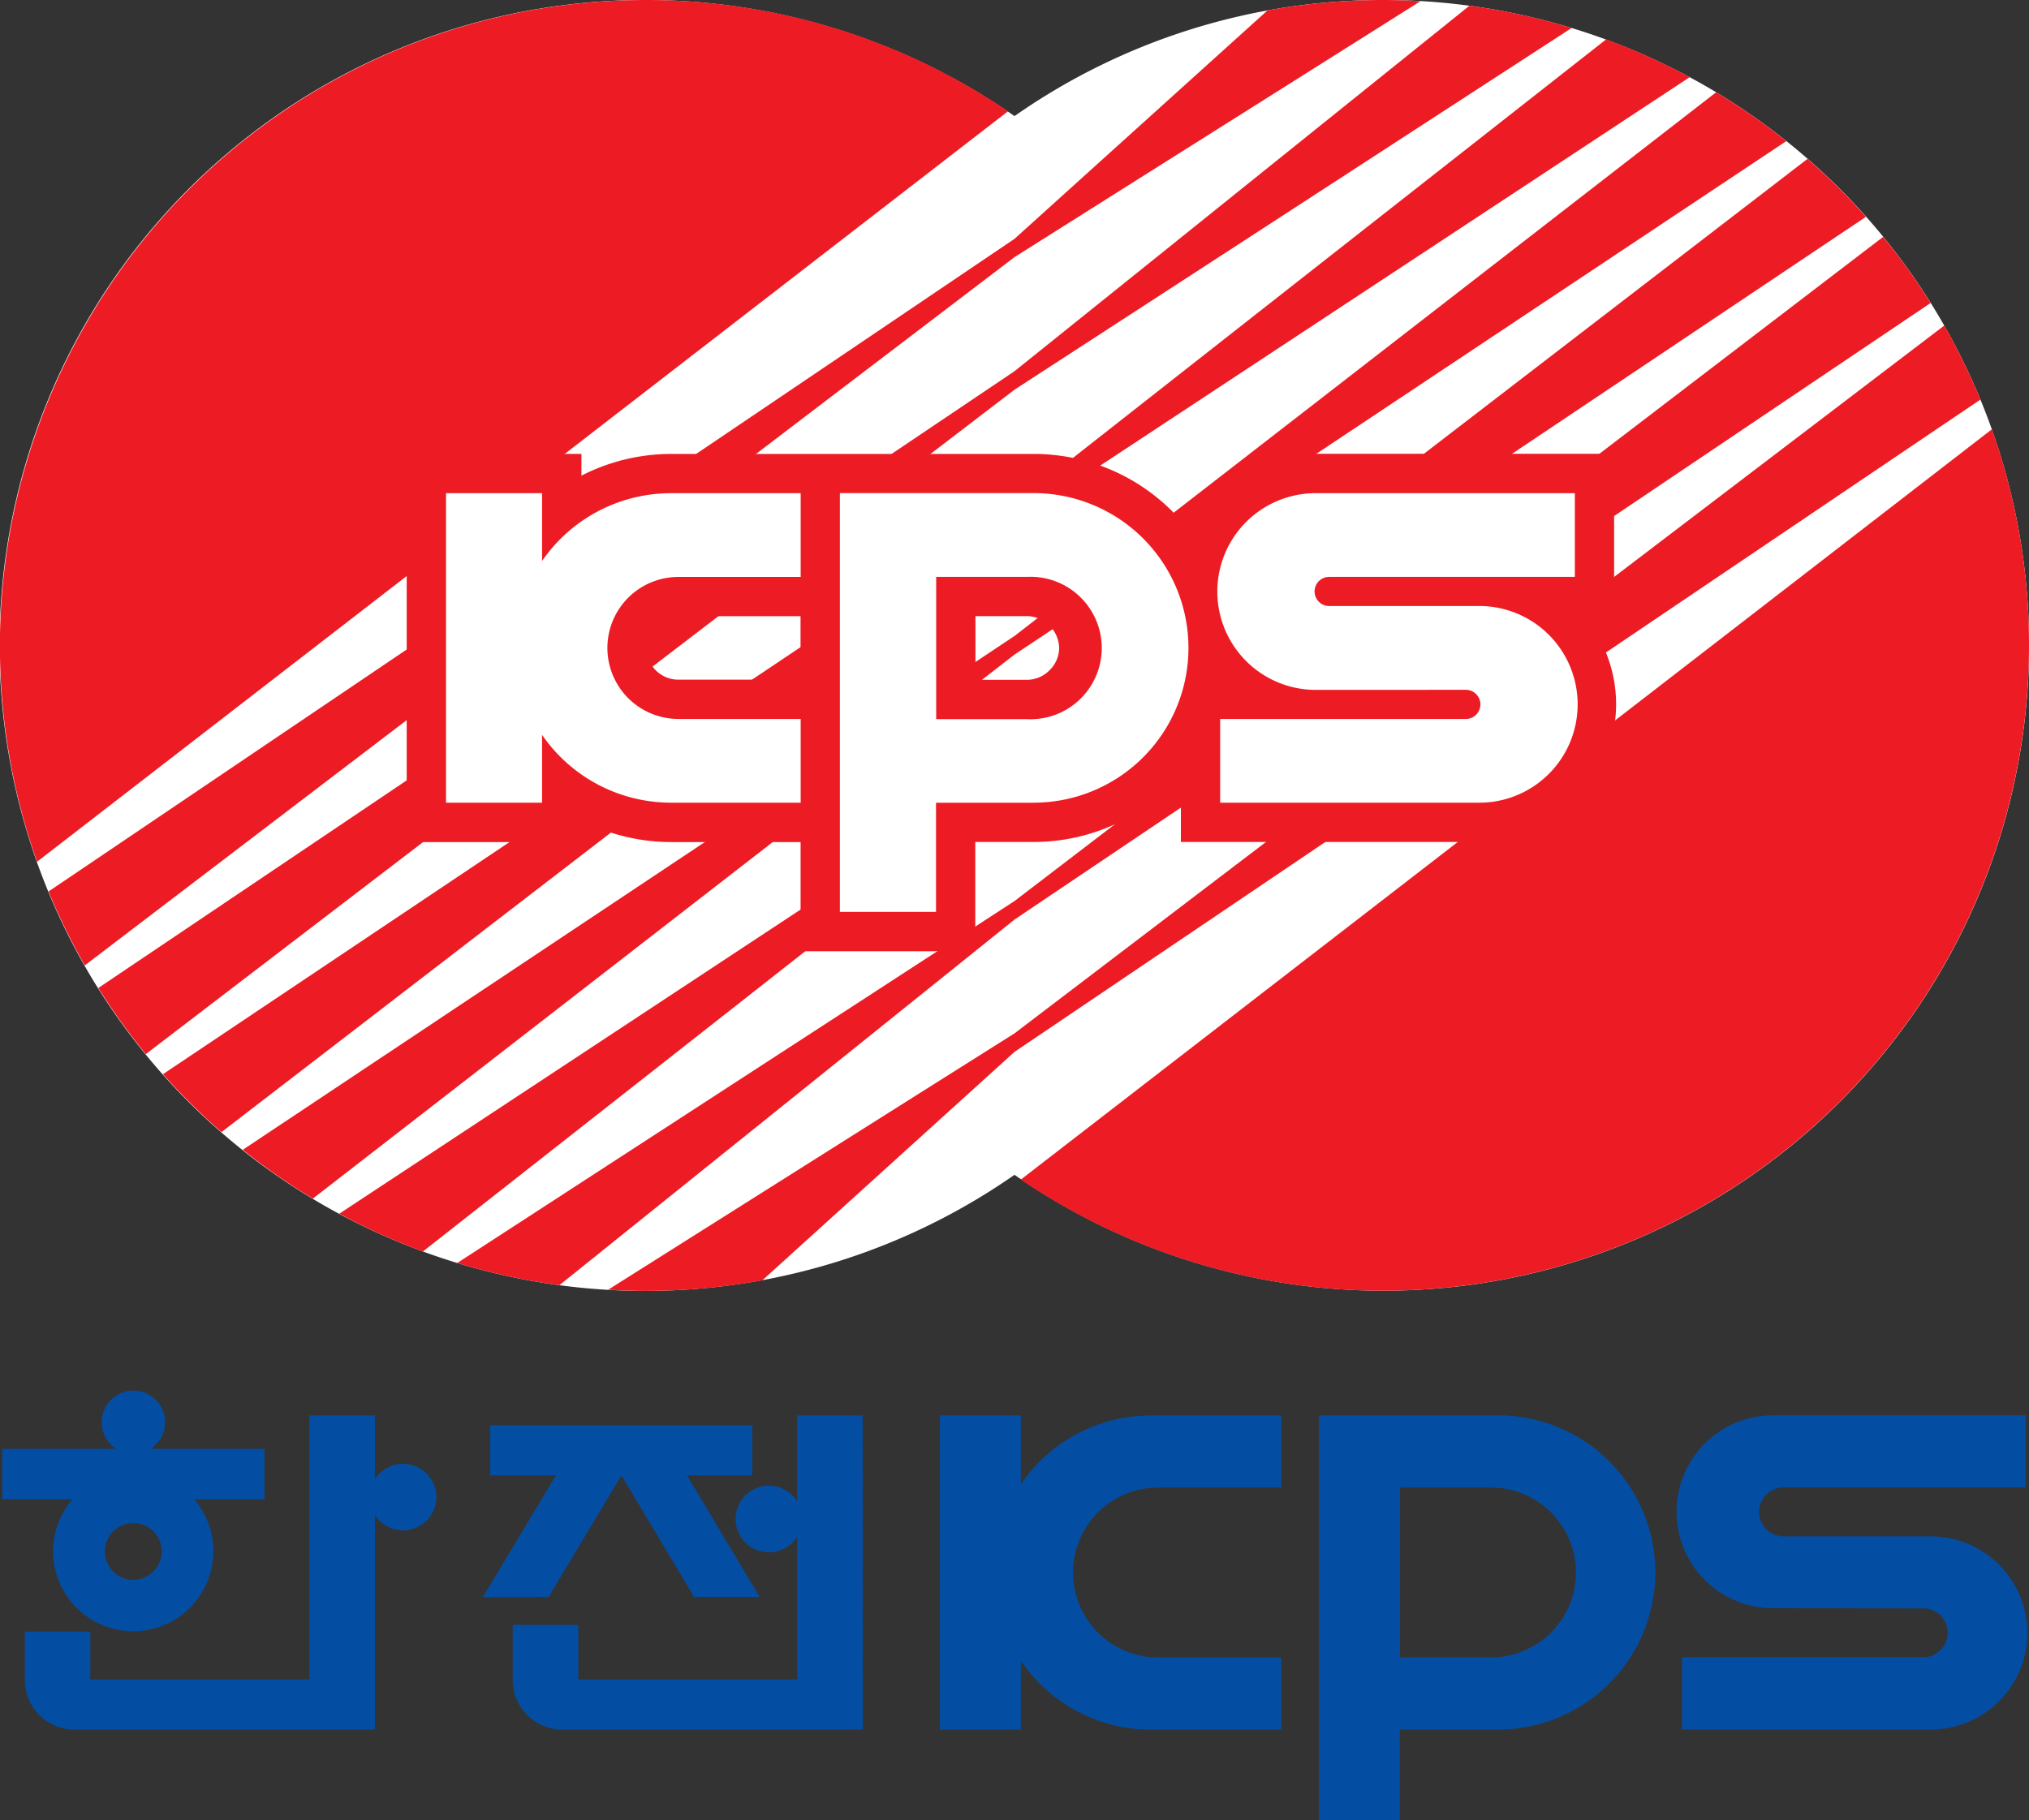
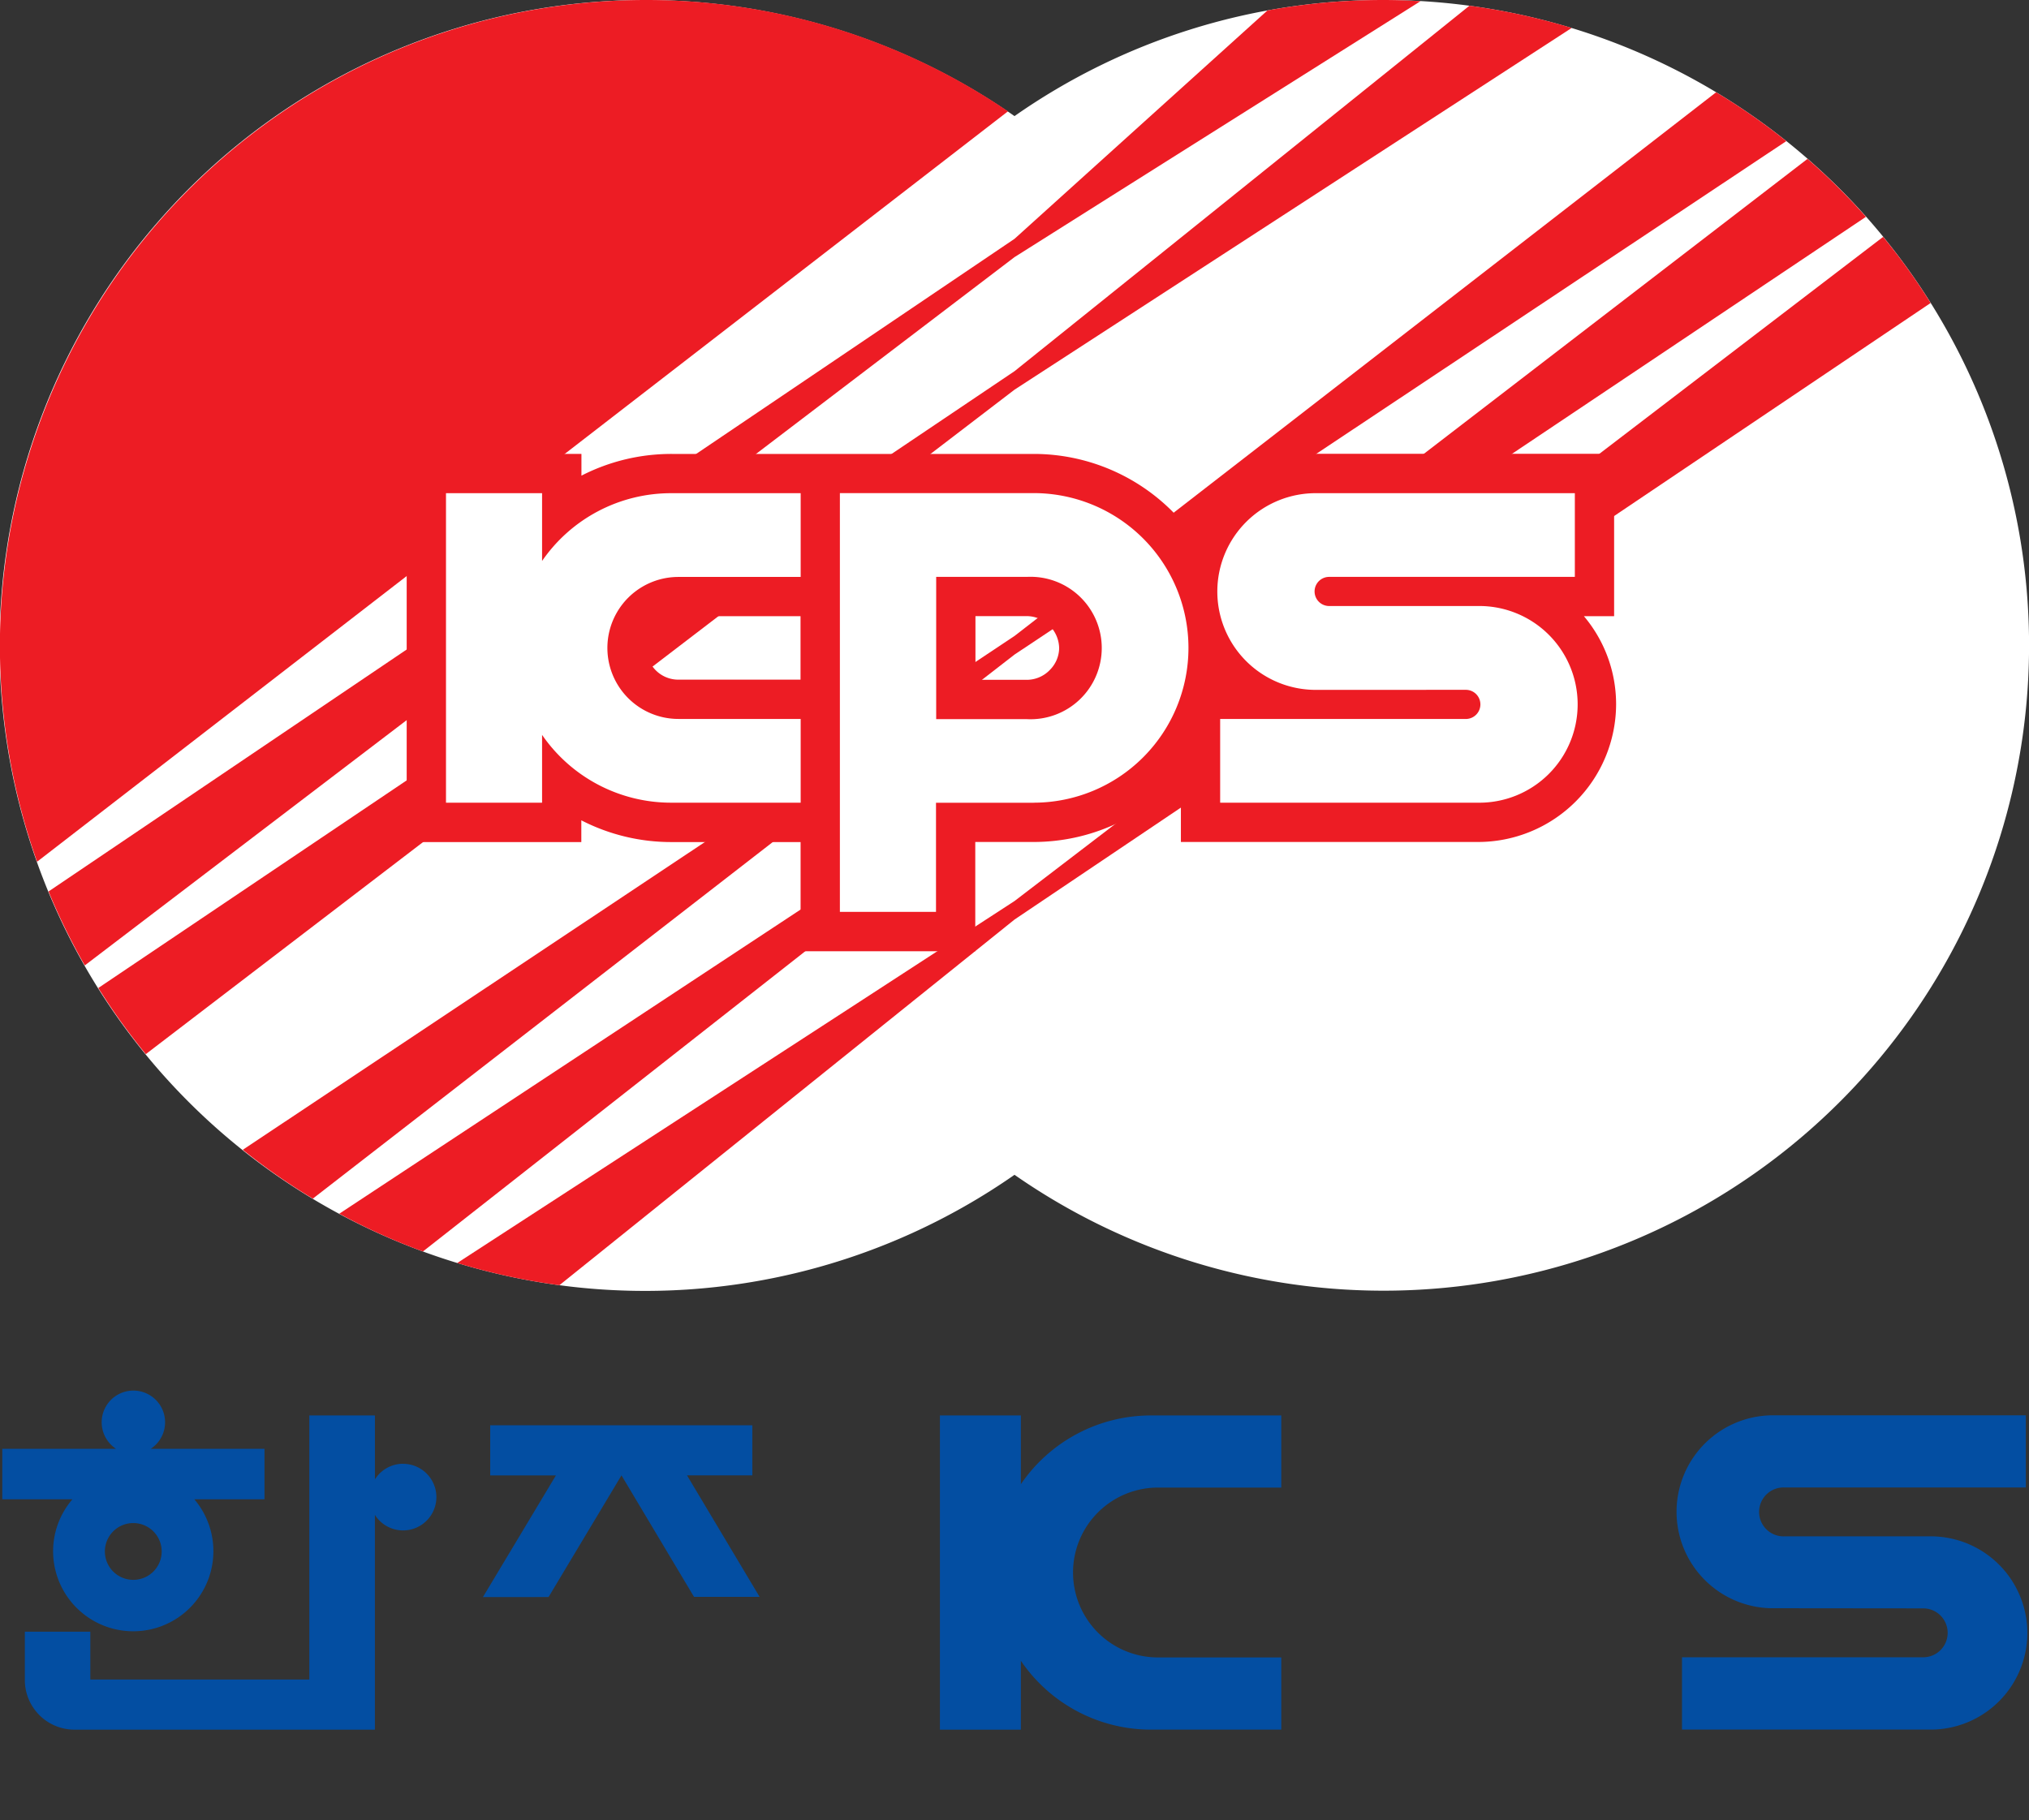
<svg xmlns="http://www.w3.org/2000/svg" id="그룹_16096" data-name="그룹 16096" width="68.355" height="61.337" viewBox="0 0 68.355 61.337">
  <rect x="0" y="0" width="68.355" height="61.337" fill="#333333" stroke="none" />
  <defs>
    <clipPath id="clip-path">
      <rect id="사각형_6287" data-name="사각형 6287" width="68.355" height="61.338" fill="none" />
    </clipPath>
  </defs>
  <path id="패스_21345" data-name="패스 21345" d="M35.4,103.767l2.457-4.1,2.444,4.094H42.51l-2.445-4.094h2.2V97.98H33.435v1.689h2.213l-2.459,4.1Z" transform="translate(-16.92 -49.952)" fill="#034ea2" />
  <g id="그룹_16095" data-name="그룹 16095">
    <g id="그룹_16094" data-name="그룹 16094" clip-path="url(#clip-path)">
-       <path id="패스_21346" data-name="패스 21346" d="M47.029,97.3H44.822v2.893a1.123,1.123,0,1,0,0,1.194V106.2H37.448v-1.841h-2.21l0,1.856a1.674,1.674,0,0,0,1.676,1.674H47.033Z" transform="translate(-17.965 -49.605)" fill="#034ea2" />
      <path id="패스_21347" data-name="패스 21347" d="M14.45,98.929a1.122,1.122,0,0,0-.949.526V97.3h-2.21v8.9H3.913v-1.612H1.707v1.575l0,.052a1.673,1.673,0,0,0,1.673,1.674H13.5l0-7.238a1.122,1.122,0,1,0,.949-1.72" transform="translate(-0.87 -49.605)" fill="#034ea2" />
      <path id="패스_21348" data-name="패스 21348" d="M1.869,101.021a2.7,2.7,0,1,0,4.757-1.759H8.99v-1.7H5.158a1.068,1.068,0,1,0-1.169,0H.157v1.7H2.521a2.689,2.689,0,0,0-.652,1.759m2.7.957a.957.957,0,1,1,.958-.957.956.956,0,0,1-.958.957" transform="translate(-0.08 -48.742)" fill="#034ea2" />
      <path id="패스_21349" data-name="패스 21349" d="M76.1,105.454H72a2.862,2.862,0,1,1,0-5.723h4.1V97.3h-4.38a5.3,5.3,0,0,0-4.393,2.317V97.3H64.6v10.588h2.727v-2.321a5.3,5.3,0,0,0,4.393,2.32H76.1Z" transform="translate(-32.935 -49.604)" fill="#034ea2" />
-       <path id="패스_21350" data-name="패스 21350" d="M96.389,105.453H93.377V99.731h3.011a2.861,2.861,0,1,1,0,5.721m.295,2.432a5.293,5.293,0,0,0,0-10.587H90.642v13.643H93.37v-3.055h3.313" transform="translate(-46.211 -49.604)" fill="#034ea2" />
      <path id="패스_21351" data-name="패스 21351" d="M123.619,103.8a.824.824,0,0,1,0,1.648l-8.126,0v2.436l8.435,0a3.256,3.256,0,0,0,0-6.511l-4.985,0a.824.824,0,1,1,0-1.647h8.133V97.295l-8.435,0a3.251,3.251,0,1,0,0,6.5Z" transform="translate(-58.828 -49.603)" fill="#034ea2" />
      <path id="패스_21352" data-name="패스 21352" d="M46.6,0A21.635,21.635,0,0,0,34.178,3.912a21.75,21.75,0,1,0,0,35.675A21.746,21.746,0,1,0,46.6,0" transform="translate(0 0)" fill="#fff" />
      <path id="패스_21353" data-name="패스 21353" d="M37.623,13.331,43.18,9.723,56.393,1.142A21.573,21.573,0,0,0,52.949.393L42.506,8.787l-4.883,3.921-9.1,6.127L6.757,33.492a21.758,21.758,0,0,0,1.6,2.229l20-15.3Z" transform="translate(-3.445 -0.2)" fill="#ed1c24" />
-       <path id="패스_21354" data-name="패스 21354" d="M88.024,24.873a22.611,22.611,0,0,0-1.217-2.495L63.718,39.961,55.483,46.23l-3.22,2.03L41.79,54.87c.417.024.841.038,1.264.038a21.858,21.858,0,0,0,3.932-.355l6.076-5.506,2.421-2.193,7.558-5.105Z" transform="translate(-21.305 -11.409)" fill="#ed1c24" />
      <path id="패스_21355" data-name="패스 21355" d="M50.2,39.287l9.1-6.125L81.063,18.511a21.06,21.06,0,0,0-1.6-2.228l-20,15.293L50.2,38.663l-5.559,3.614L31.426,50.86a21.763,21.763,0,0,0,3.442.748l10.446-8.395Z" transform="translate(-16.022 -8.301)" fill="#ed1c24" />
-       <path id="패스_21356" data-name="패스 21356" d="M39.889,18.973l7.369-4.857L62.636,3.981a21.661,21.661,0,0,0-2.817-1.272L46.71,13l-6.82,5.356L30.617,24.57,11.2,37.578a22.192,22.192,0,0,0,1.972,1.952L30.759,26Z" transform="translate(-5.711 -1.381)" fill="#ed1c24" />
      <path id="패스_21357" data-name="패스 21357" d="M42.685,25.291l8.635-5.745L68.686,7.989a21.916,21.916,0,0,0-2.364-1.646L50.944,18.265l-8.26,6.4-8.638,5.749L16.686,41.978a21.187,21.187,0,0,0,2.36,1.646L34.423,31.7Z" transform="translate(-8.507 -3.234)" fill="#ed1c24" />
      <path id="패스_21358" data-name="패스 21358" d="M46.066,32.085l9.274-6.212,19.41-13a21.508,21.508,0,0,0-1.969-1.952L55.2,24.44l-9.13,7.02-7.375,4.864L23.318,46.465a21.213,21.213,0,0,0,2.818,1.273L39.243,37.443Z" transform="translate(-11.888 -5.567)" fill="#ed1c24" />
      <path id="패스_21359" data-name="패스 21359" d="M21.749,0a21.762,21.762,0,0,0-20.5,29.038L33.958,3.751A21.639,21.639,0,0,0,21.749,0" fill="#ed1c24" />
      <path id="패스_21360" data-name="패스 21360" d="M35.879,8.664l3.209-2.025,10.47-6.6C49.145.015,48.727,0,48.308,0A21.735,21.735,0,0,0,44.4.352L38.3,5.861,35.879,8.048l-7.555,5.106L3.336,30.04a21.872,21.872,0,0,0,1.221,2.492l23.092-17.6Z" transform="translate(-1.701 0)" fill="#ed1c24" />
-       <path id="패스_21361" data-name="패스 21361" d="M102.875,29.51,70.162,54.792A21.758,21.758,0,0,0,102.875,29.51" transform="translate(-35.77 -15.045)" fill="#ed1c24" />
      <path id="패스_21362" data-name="패스 21362" d="M42.6,41.507H38.481a2.392,2.392,0,1,1,0-4.785H42.6V33.9H38.249a5.273,5.273,0,0,0-4.361,2.284V33.9H30.651V44.33h3.237V42.044a5.276,5.276,0,0,0,4.361,2.285H42.6Z" transform="translate(-15.626 -17.281)" fill="#ed1c24" />
      <path id="패스_21363" data-name="패스 21363" d="M64.026,41.514H60.967V36.72h3.058a2.4,2.4,0,1,1,0,4.794m.225,2.815a5.216,5.216,0,1,0,0-10.432H57.723V48.008h3.238V44.331l3.29,0" transform="translate(-29.428 -17.281)" fill="#ed1c24" />
      <path id="패스_21364" data-name="패스 21364" d="M92.07,40.526a.491.491,0,1,1,0,.982H83.794v2.821h8.672a3.314,3.314,0,1,0,0-6.627h-5a.491.491,0,1,1,0-.982h8.277V33.9H87.07a3.314,3.314,0,1,0,0,6.627Z" transform="translate(-42.688 -17.281)" fill="#ed1c24" />
      <path id="패스_21365" data-name="패스 21365" d="M67.605,36.667h1.023V31.195h-10A4.671,4.671,0,0,0,54.4,33.9a6.6,6.6,0,0,0-5.324-2.7h-12.2a6.631,6.631,0,0,0-3.038.732v-.733H27.951v13.08h5.883v-.733a6.62,6.62,0,0,0,3.038.733h4.349v3.679h5.885V44.276h1.967a6.6,6.6,0,0,0,4.96-2.25v2.25h10a4.653,4.653,0,0,0,4.662-4.637,4.6,4.6,0,0,0-1.085-2.972M41.22,38.806H37.1a1.069,1.069,0,1,1,0-2.139h4.119v2.139Zm8.393-.321a1.083,1.083,0,0,1-.767.327H47.112V36.665h1.734a1.1,1.1,0,0,1,1.086,1.083,1.06,1.06,0,0,1-.32.737" transform="translate(-14.25 -15.904)" fill="#ed1c24" />
      <path id="패스_21366" data-name="패스 21366" d="M42.6,41.507H38.481a2.392,2.392,0,1,1,0-4.785H42.6V33.9H38.249a5.273,5.273,0,0,0-4.361,2.284V33.9H30.651V44.33h3.237V42.044a5.276,5.276,0,0,0,4.361,2.285H42.6Z" transform="translate(-15.626 -17.281)" fill="#fff" />
      <path id="패스_21367" data-name="패스 21367" d="M64.026,41.514H60.967V36.72h3.058a2.4,2.4,0,1,1,0,4.794m.225,2.815a5.216,5.216,0,1,0,0-10.432H57.723V48.008h3.238V44.331l3.29,0" transform="translate(-29.428 -17.281)" fill="#fff" />
      <path id="패스_21368" data-name="패스 21368" d="M92.07,40.526a.491.491,0,1,1,0,.982H83.794v2.821h8.672a3.314,3.314,0,1,0,0-6.627h-5a.491.491,0,1,1,0-.982h8.277V33.9H87.07a3.314,3.314,0,1,0,0,6.627Z" transform="translate(-42.688 -17.281)" fill="#fff" />
    </g>
  </g>
</svg>